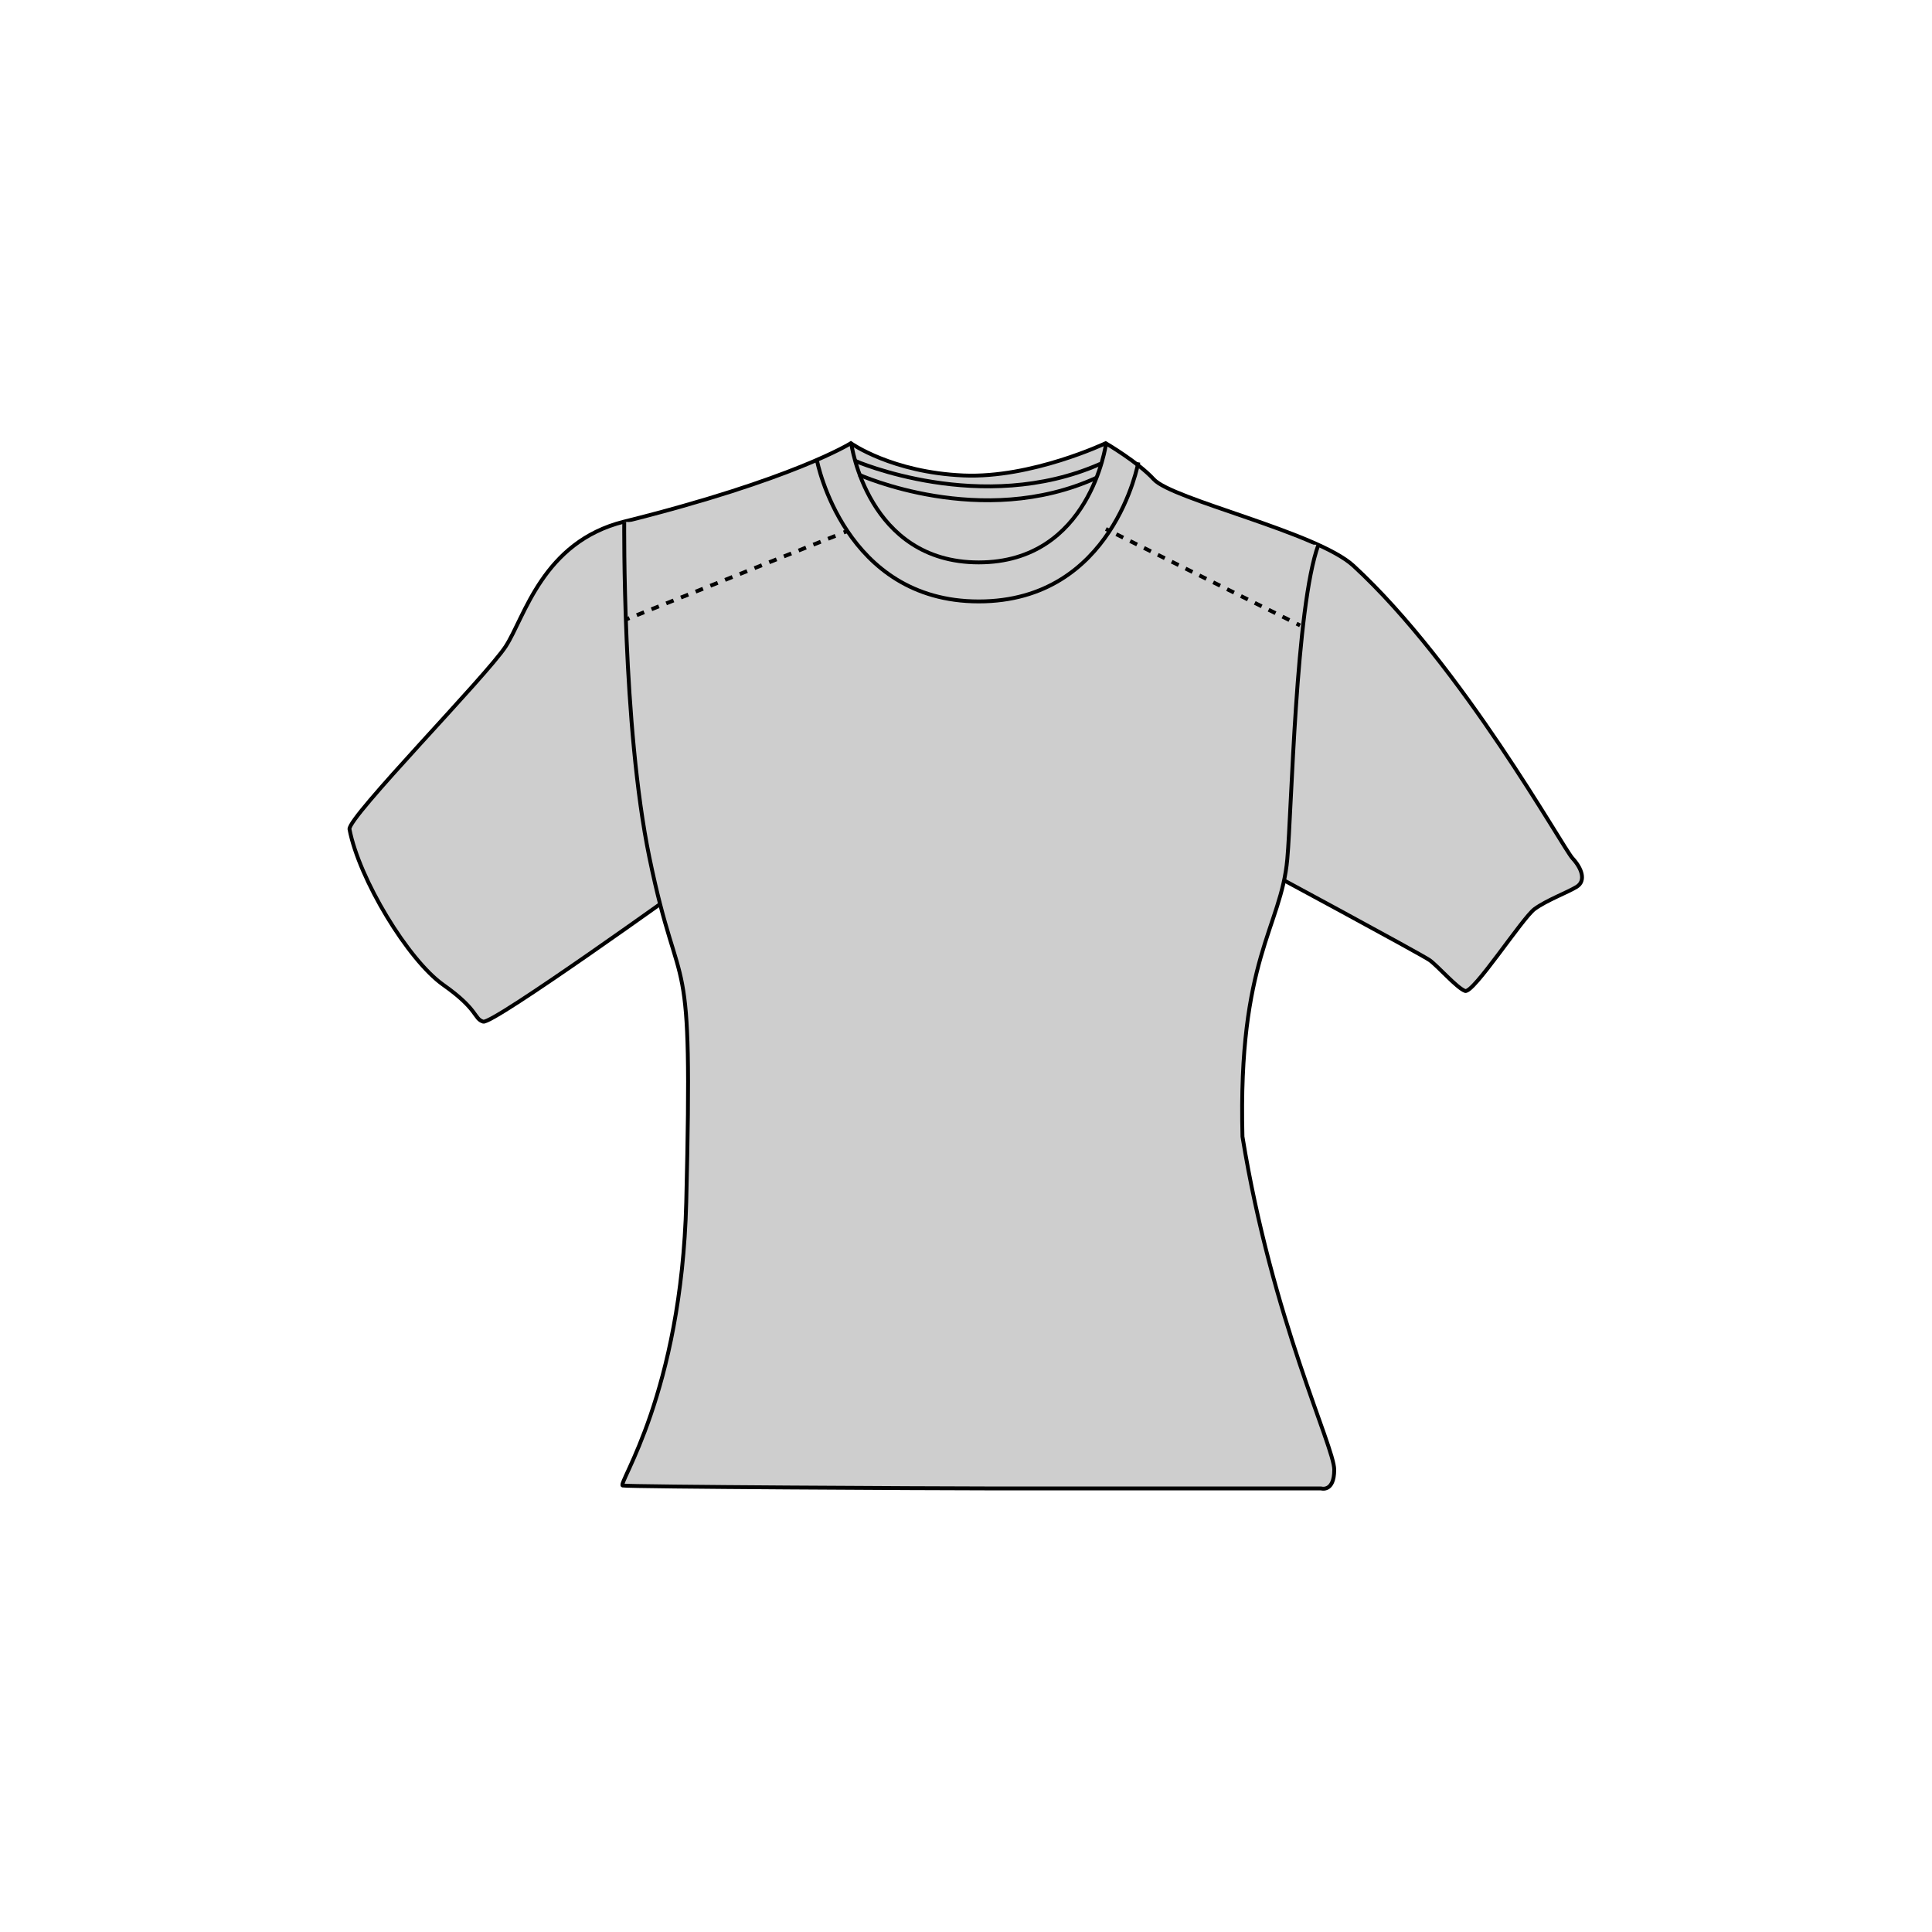
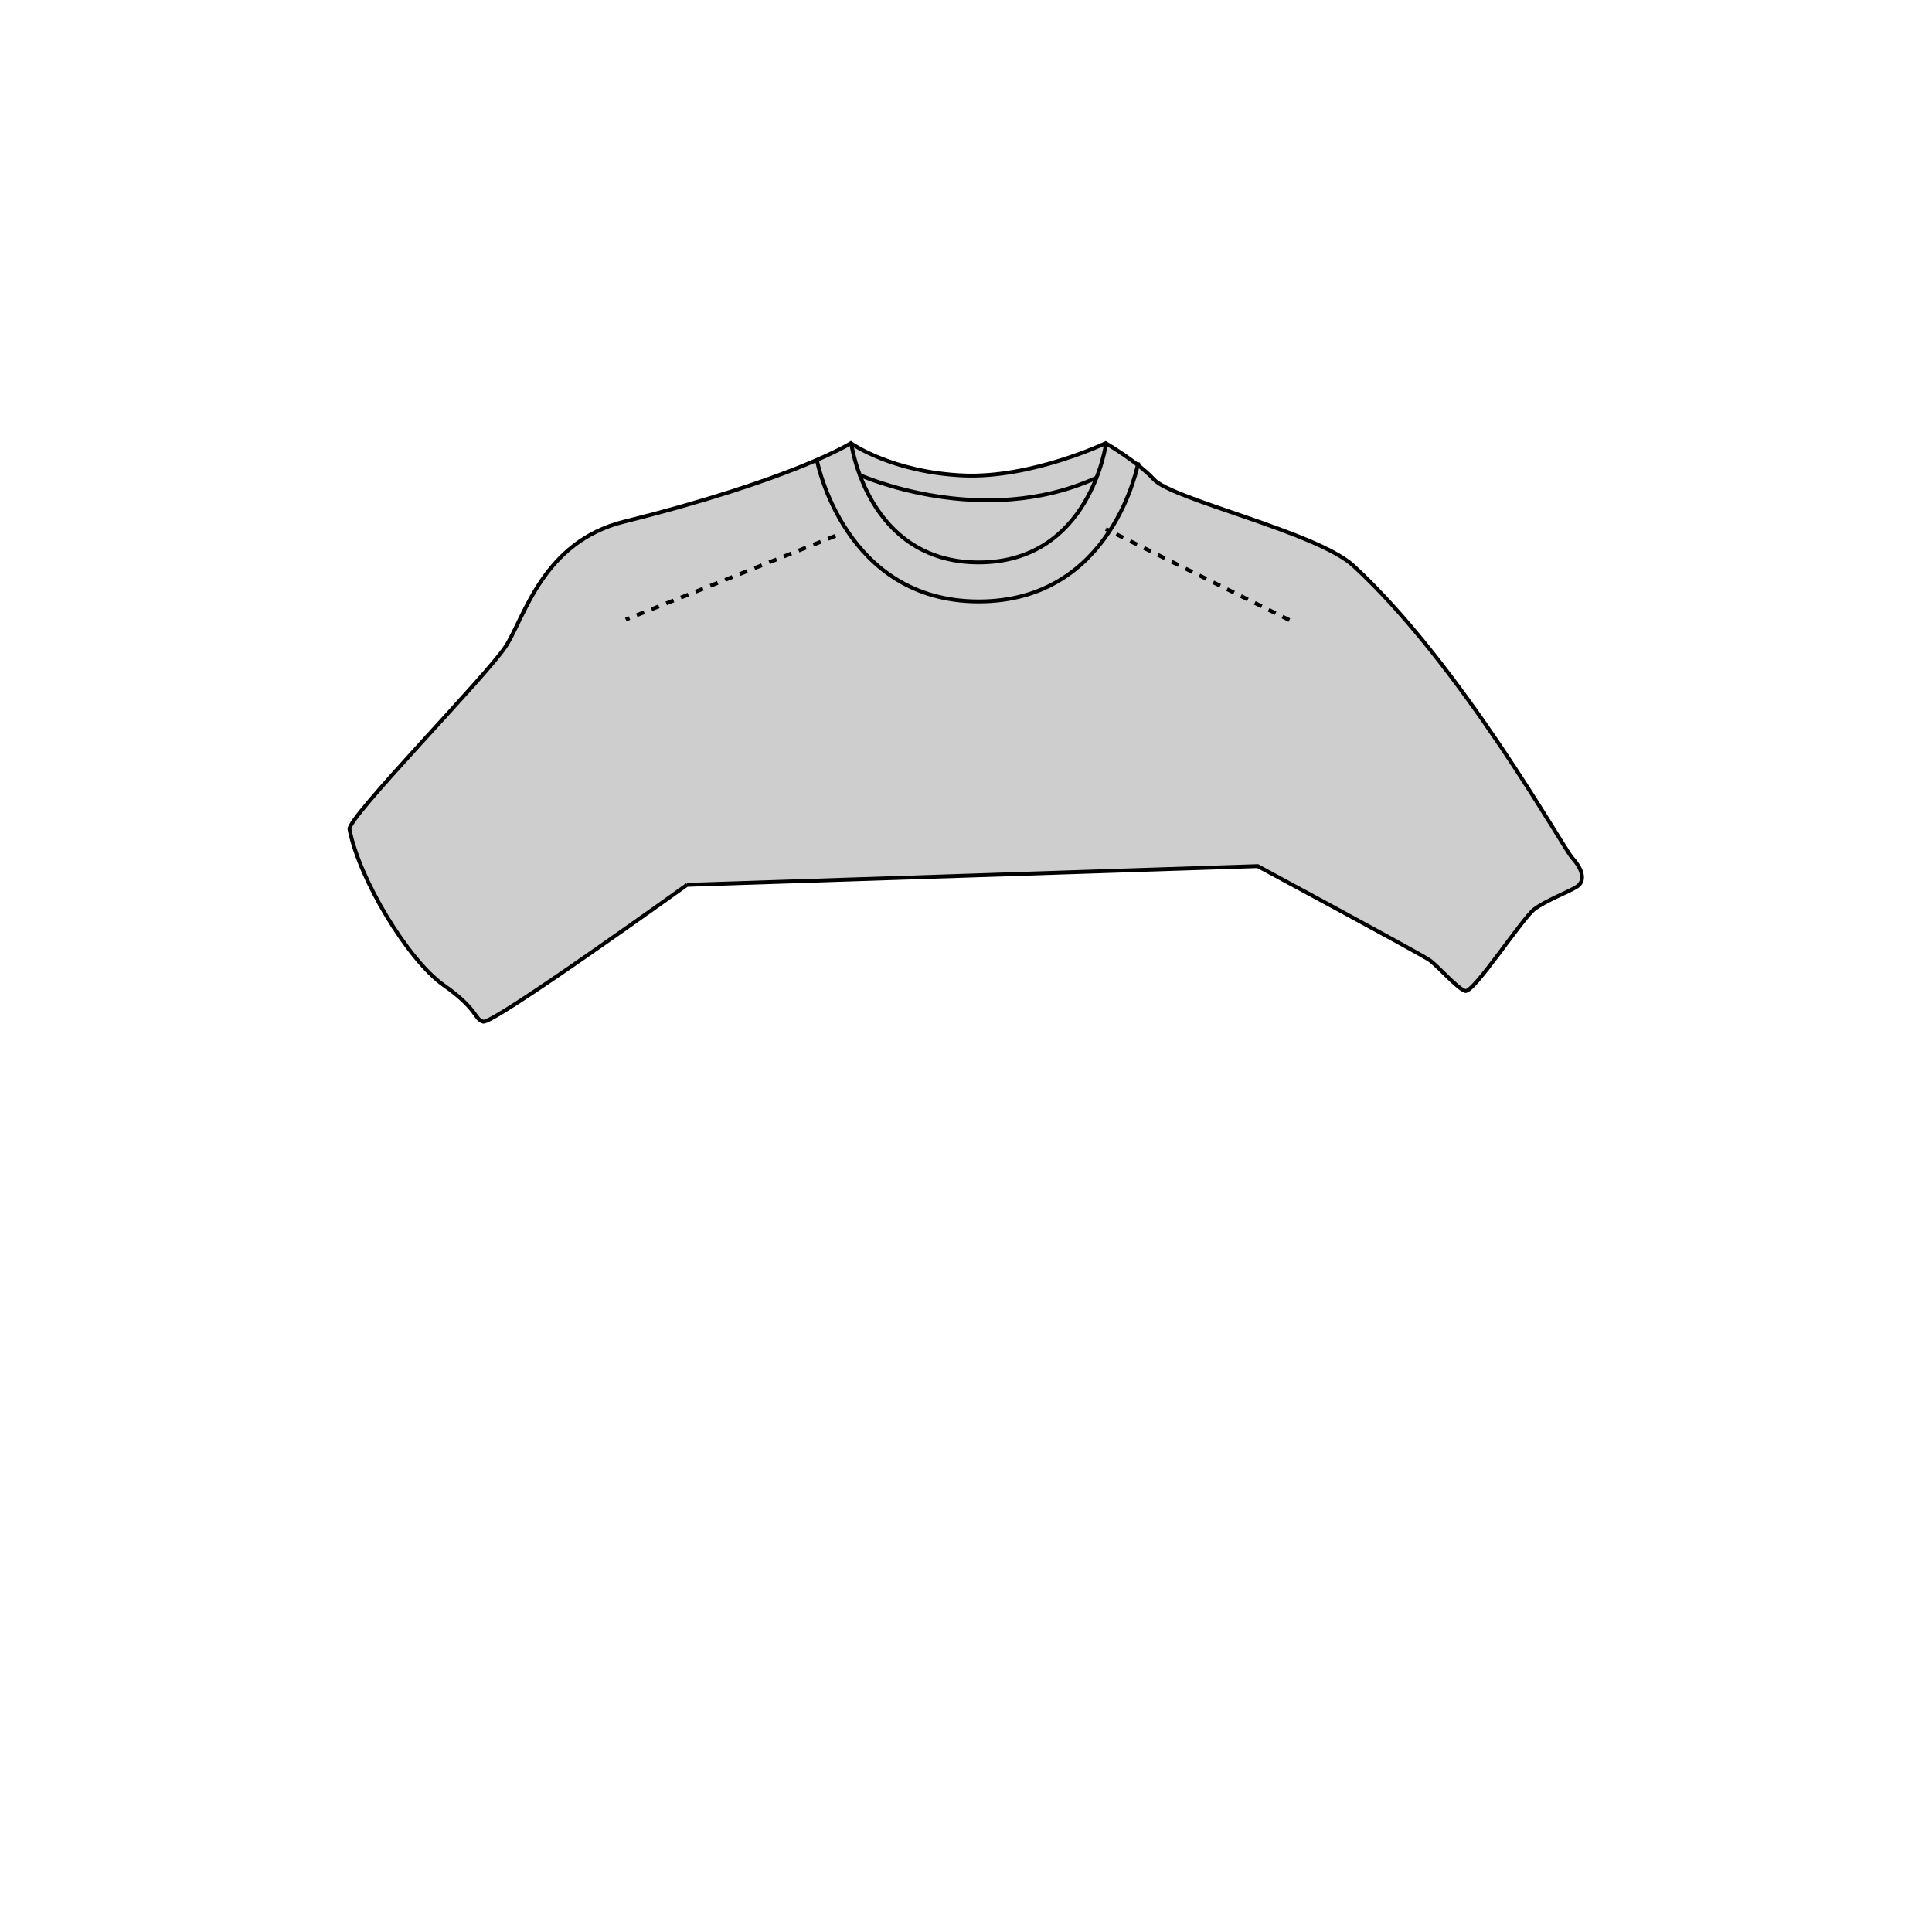
<svg xmlns="http://www.w3.org/2000/svg" id="Layer_1" version="1.1" viewBox="0 0 1000 1000">
  <g>
    <path d="M355.6,458s-100.5,72.3-105.5,70.8c-4.9-1.5-2.3-6.1-20.6-19s-43.7-54.9-48.6-80.6c-1.1-6,71.1-79.5,80.9-94.7,9.8-15.2,19.1-54,61.2-64.5,87.8-21.9,117.4-40.6,117.4-40.6,0,0,21.2,15.1,58.3,16.7,35.2,1.5,73.6-16.7,73.6-16.7,0,0,16.8,9.8,24.9,18.7,9.6,10.5,84.3,27.3,103.3,44.7,56.2,51.7,108.5,146.1,113.4,151.4,4.9,5.3,7.1,11.7,2.2,14.8-4.9,3-15.5,6.9-21.8,11.5-6.3,4.6-31.8,44-36,42.4-4.2-1.5-14.1-12.9-18.3-15.9s-89-48.7-89-48.7l-295.5,9.7Z" fill="#cecece" stroke="#000" stroke-miterlimit="10" stroke-width="2" />
-     <path d="M323.1,270.1s-1,105.7,13,173.6c16.4,79.6,22.6,36.4,19.1,178.6-2.5,98.9-35.7,145.8-32.9,146.6,2.8.7,162.4,1.5,187.3,1.5h174.1s6.9,2.2,6.9-9.7-32.1-77.6-47.5-172.4c-2.4-92.1,20-108.1,23.2-143.6,2.3-25.3,4.3-130.7,16.1-162.7" fill="#cecece" stroke="#000" stroke-miterlimit="10" stroke-width="2" />
    <path d="M440.6,229.5s8.3,61.6,66,61.6,65.9-61.6,65.9-61.6" fill="none" stroke="#000" stroke-miterlimit="10" stroke-width="2" />
    <path d="M422.9,238.5s14,72.8,83.7,72.8,82.6-72,82.6-72" fill="none" stroke="#000" stroke-miterlimit="10" stroke-width="2" />
-     <path d="M442.5,238.5s65.6,28.7,127,1.6" fill="none" stroke="#000" stroke-miterlimit="10" stroke-width="2" />
    <path d="M444.6,245.7s63.4,28.7,122.9,1.6" fill="none" stroke="#000" stroke-miterlimit="10" stroke-width="2" />
  </g>
  <g>
    <line x1="323.9" y1="320.7" x2="325.8" y2="319.9" fill="none" stroke="#000" stroke-miterlimit="10" stroke-width="2" />
    <line x1="329.6" y1="318.4" x2="434.8" y2="276.4" fill="none" stroke="#000" stroke-dasharray="4.1 4.1" stroke-miterlimit="10" stroke-width="2" />
-     <line x1="436.7" y1="275.6" x2="438.6" y2="274.9" fill="none" stroke="#000" stroke-miterlimit="10" stroke-width="2" />
  </g>
  <g>
    <line x1="572.4" y1="273.8" x2="574.2" y2="274.7" fill="none" stroke="#000" stroke-miterlimit="10" stroke-width="2" />
    <line x1="577.8" y1="276.5" x2="669.3" y2="321.9" fill="none" stroke="#000" stroke-dasharray="4 4" stroke-miterlimit="10" stroke-width="2" />
-     <line x1="671.1" y1="322.8" x2="672.9" y2="323.7" fill="none" stroke="#000" stroke-miterlimit="10" stroke-width="2" />
  </g>
</svg>